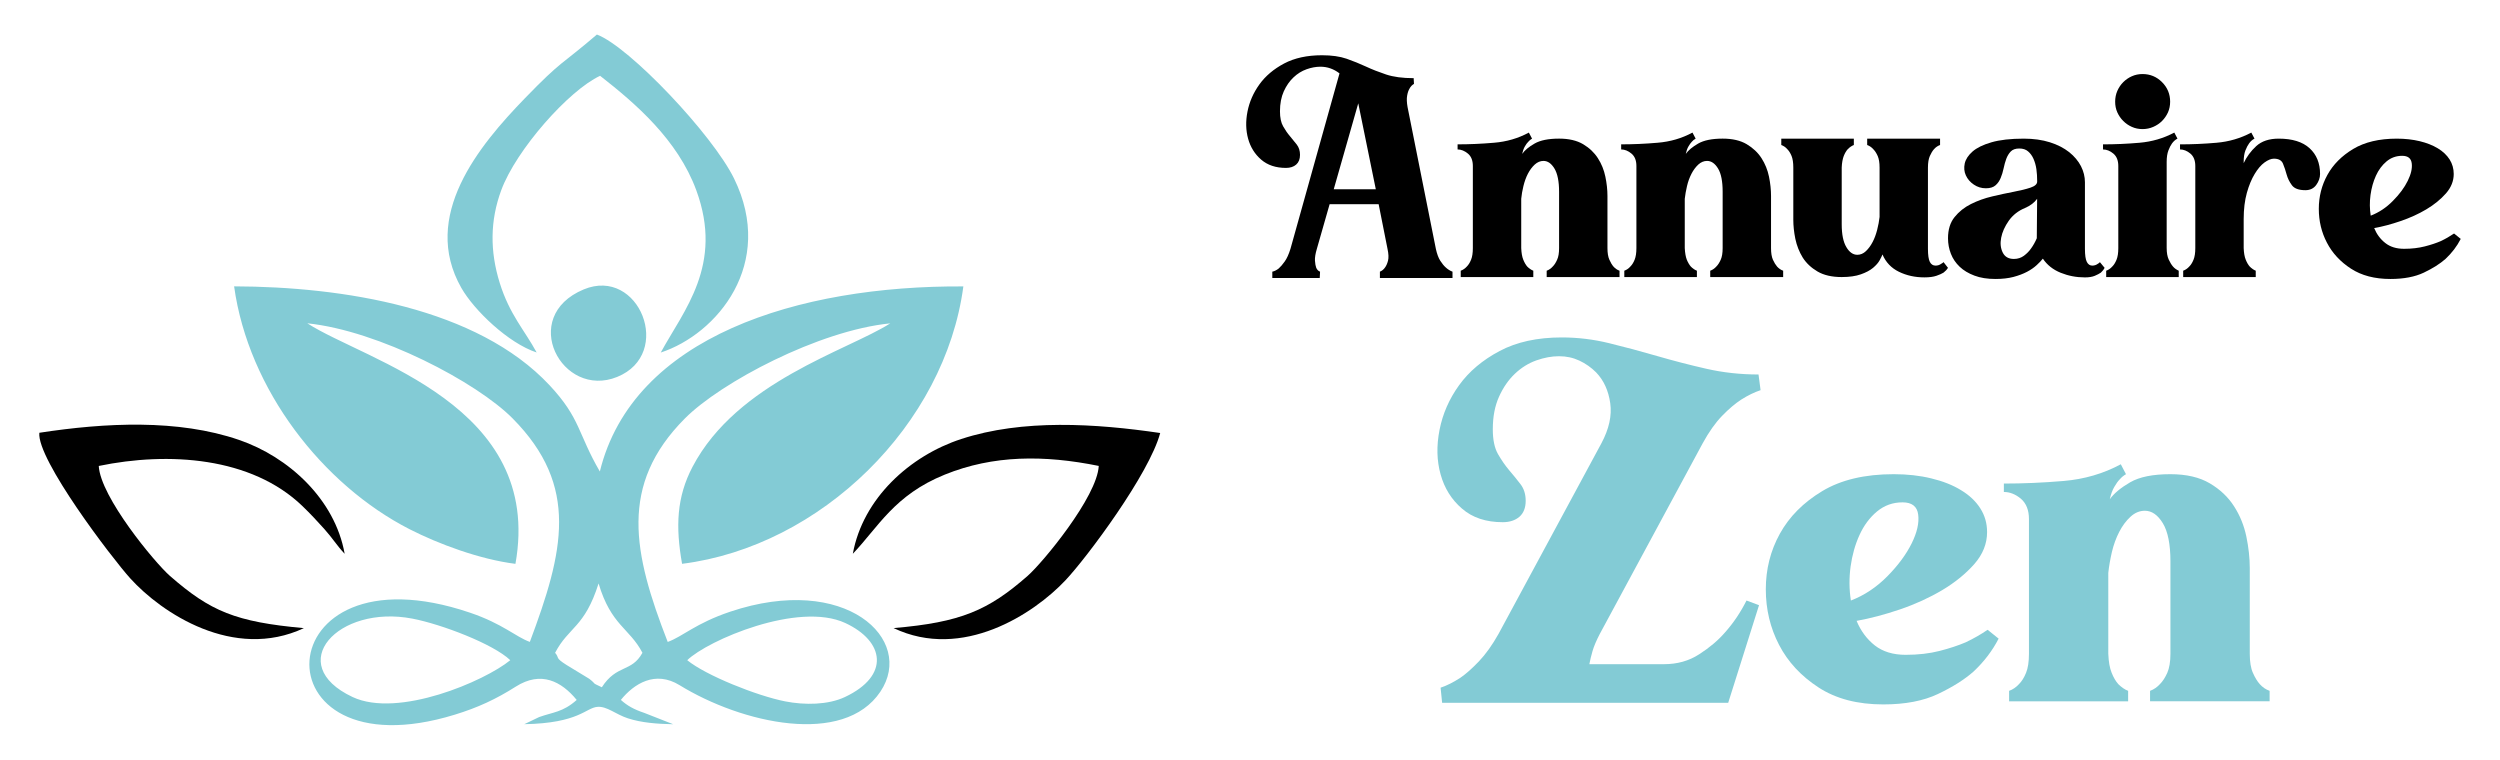
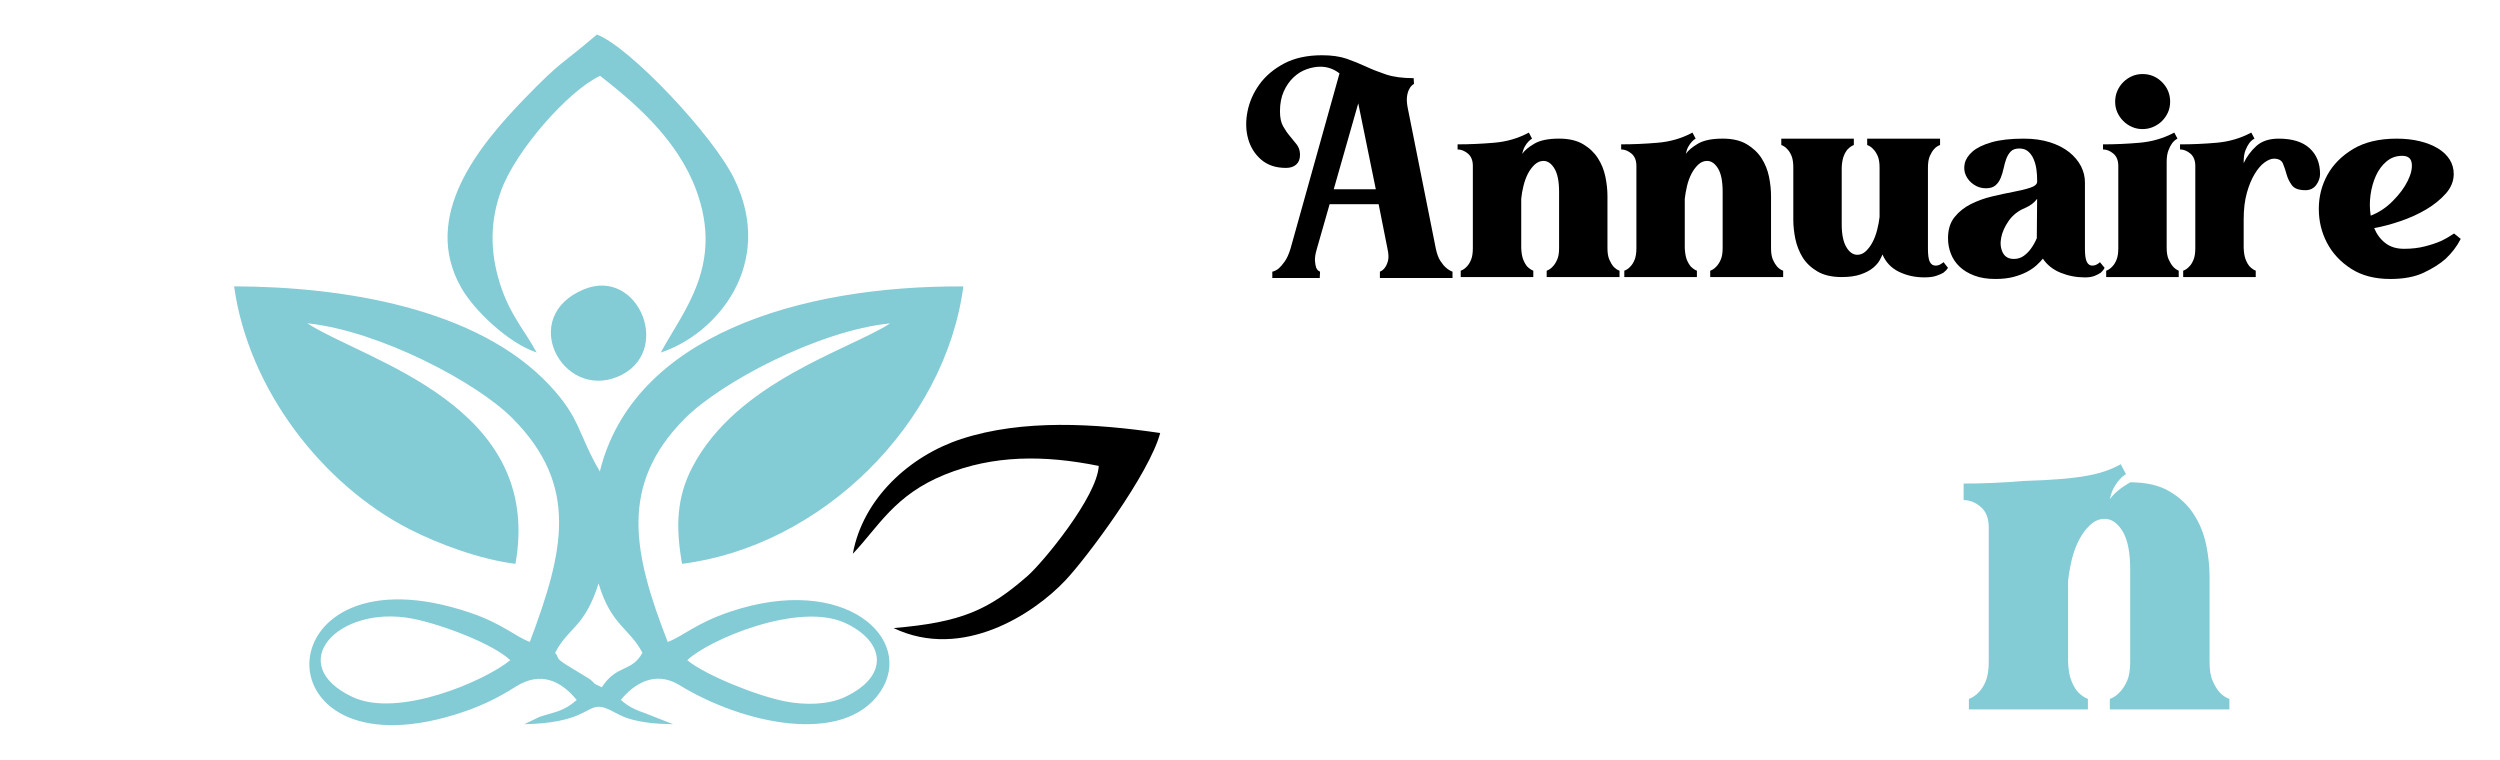
<svg xmlns="http://www.w3.org/2000/svg" version="1.1" id="Calque_1" x="0px" y="0px" width="181px" height="55px" viewBox="0 0 181 55" enable-background="new 0 0 181 55" xml:space="preserve">
  <g>
    <g>
      <g>
        <path d="M95.71,4c0.708,0,1.302,0.085,1.788,0.253c0.484,0.17,0.947,0.358,1.393,0.564c0.446,0.209,0.935,0.4,1.465,0.577     c0.53,0.176,1.191,0.265,1.993,0.265l0.023,0.415c-0.138,0.078-0.246,0.192-0.325,0.346c-0.075,0.123-0.135,0.292-0.17,0.506     c-0.04,0.216-0.028,0.492,0.031,0.83l2.052,10.277c0.078,0.354,0.182,0.633,0.312,0.84c0.133,0.207,0.267,0.374,0.405,0.495     c0.15,0.138,0.313,0.239,0.484,0.301v0.46h-5.256v-0.46c0.154-0.062,0.277-0.163,0.37-0.301c0.091-0.121,0.165-0.288,0.218-0.495     c0.053-0.207,0.042-0.486-0.034-0.84l-0.645-3.25h-3.549l-0.923,3.228c-0.106,0.352-0.152,0.64-0.139,0.862     c0.014,0.223,0.048,0.396,0.093,0.518c0.063,0.139,0.154,0.232,0.276,0.278l-0.023,0.46h-3.434v-0.46     c0.153-0.032,0.308-0.108,0.463-0.231c0.139-0.122,0.283-0.292,0.435-0.506c0.156-0.216,0.294-0.521,0.418-0.921L96.98,5.313     c-0.418-0.321-0.876-0.483-1.384-0.483c-0.321,0-0.657,0.062-1,0.184c-0.348,0.124-0.663,0.319-0.945,0.587     c-0.286,0.27-0.521,0.607-0.705,1.013c-0.184,0.409-0.276,0.889-0.276,1.442c0,0.46,0.075,0.824,0.231,1.093     c0.151,0.269,0.317,0.507,0.495,0.714c0.176,0.208,0.34,0.411,0.495,0.61c0.152,0.2,0.23,0.447,0.23,0.738     c0,0.308-0.093,0.542-0.277,0.703c-0.184,0.162-0.431,0.242-0.738,0.242c-0.737,0-1.334-0.2-1.798-0.6     c-0.46-0.398-0.773-0.902-0.943-1.509c-0.168-0.606-0.186-1.263-0.047-1.969c0.138-0.707,0.428-1.363,0.866-1.971     c0.436-0.606,1.034-1.11,1.784-1.509C93.723,4.2,94.634,4,95.71,4z M96.563,13.701h3.045l-1.27-6.222L96.563,13.701z" />
        <path d="M110.689,9.599l0.231,0.438c-0.108,0.062-0.198,0.138-0.276,0.23c-0.079,0.076-0.159,0.188-0.244,0.334     c-0.083,0.145-0.148,0.326-0.196,0.541c0.184-0.261,0.485-0.511,0.9-0.749c0.413-0.238,1.003-0.357,1.774-0.357     c0.705,0,1.284,0.135,1.739,0.403c0.452,0.27,0.809,0.607,1.07,1.015c0.263,0.406,0.442,0.853,0.541,1.335     c0.1,0.485,0.152,0.95,0.152,1.395v3.78c0,0.352,0.046,0.633,0.139,0.839c0.091,0.208,0.19,0.374,0.297,0.496     c0.124,0.139,0.269,0.24,0.438,0.301v0.46h-5.274v-0.46c0.166-0.061,0.313-0.162,0.436-0.301c0.124-0.122,0.229-0.288,0.32-0.496     c0.097-0.206,0.142-0.487,0.142-0.839v-4.08c0-0.751-0.113-1.313-0.336-1.682c-0.224-0.368-0.486-0.552-0.795-0.552     c-0.23,0-0.439,0.089-0.633,0.264c-0.192,0.177-0.357,0.4-0.496,0.668c-0.139,0.269-0.243,0.565-0.322,0.889     c-0.078,0.321-0.132,0.629-0.159,0.921v3.572c0.015,0.352,0.064,0.633,0.149,0.839c0.084,0.208,0.18,0.374,0.287,0.496     c0.136,0.139,0.286,0.24,0.438,0.301v0.46h-5.254v-0.46c0.17-0.061,0.313-0.162,0.44-0.301c0.123-0.122,0.225-0.288,0.309-0.496     c0.085-0.206,0.128-0.487,0.128-0.839v-5.946c0-0.4-0.119-0.699-0.357-0.898c-0.24-0.199-0.489-0.3-0.748-0.3v-0.369     c0.843,0,1.722-0.037,2.637-0.116C109.079,10.261,109.921,10.014,110.689,9.599z" />
        <path d="M122.536,9.599l0.229,0.438c-0.11,0.062-0.203,0.138-0.281,0.23c-0.072,0.076-0.155,0.188-0.239,0.334     c-0.085,0.145-0.148,0.326-0.194,0.541c0.184-0.261,0.485-0.511,0.898-0.749c0.414-0.238,1.005-0.357,1.772-0.357     c0.708,0,1.288,0.135,1.74,0.403c0.452,0.27,0.812,0.607,1.074,1.015c0.26,0.406,0.441,0.853,0.54,1.335     c0.099,0.485,0.148,0.95,0.148,1.395v3.78c0,0.352,0.045,0.633,0.136,0.839c0.093,0.208,0.197,0.374,0.302,0.496     c0.125,0.139,0.269,0.24,0.44,0.301v0.46h-5.281v-0.46c0.172-0.061,0.316-0.162,0.44-0.301c0.124-0.122,0.229-0.288,0.321-0.496     c0.093-0.206,0.139-0.487,0.139-0.839v-4.08c0-0.751-0.108-1.313-0.332-1.682c-0.223-0.368-0.489-0.552-0.797-0.552     c-0.229,0-0.442,0.089-0.634,0.264c-0.189,0.177-0.357,0.4-0.495,0.668c-0.137,0.269-0.248,0.565-0.322,0.889     c-0.076,0.321-0.13,0.629-0.163,0.921v3.572c0.019,0.352,0.068,0.633,0.148,0.839c0.085,0.208,0.186,0.374,0.291,0.496     c0.139,0.139,0.282,0.24,0.44,0.301v0.46h-5.256v-0.46c0.167-0.061,0.316-0.162,0.436-0.301c0.123-0.122,0.23-0.288,0.312-0.496     c0.084-0.206,0.128-0.487,0.128-0.839v-5.946c0-0.4-0.118-0.699-0.357-0.898c-0.237-0.199-0.488-0.3-0.747-0.3v-0.369     c0.843,0,1.724-0.037,2.637-0.116C120.927,10.261,121.764,10.014,122.536,9.599z" />
        <path d="M128.965,10.498v-0.46h5.253v0.46c-0.155,0.062-0.3,0.161-0.438,0.3c-0.113,0.123-0.208,0.287-0.292,0.495     c-0.079,0.208-0.135,0.487-0.148,0.84v4.103c0,0.738,0.114,1.289,0.338,1.659c0.217,0.368,0.483,0.552,0.791,0.552     c0.229,0,0.438-0.088,0.624-0.265c0.183-0.175,0.347-0.394,0.483-0.657c0.138-0.259,0.246-0.556,0.331-0.885     c0.085-0.331,0.143-0.643,0.174-0.935v-3.572c0-0.354-0.045-0.633-0.136-0.84c-0.093-0.208-0.198-0.372-0.322-0.495     c-0.124-0.14-0.271-0.239-0.439-0.3v-0.46h5.277v0.46c-0.168,0.062-0.313,0.161-0.437,0.3c-0.112,0.123-0.209,0.287-0.302,0.495     c-0.091,0.208-0.139,0.487-0.139,0.84v5.877c0,0.459,0.048,0.778,0.139,0.954c0.093,0.177,0.229,0.266,0.414,0.266     c0.156,0,0.294-0.046,0.418-0.138c0.06-0.03,0.113-0.069,0.158-0.115l0.321,0.413c-0.072,0.125-0.183,0.24-0.321,0.348     c-0.123,0.076-0.292,0.153-0.515,0.229c-0.224,0.077-0.516,0.115-0.869,0.115c-0.677,0-1.286-0.134-1.843-0.404     c-0.553-0.269-0.951-0.686-1.194-1.256c-0.033,0.093-0.097,0.23-0.201,0.417c-0.099,0.184-0.263,0.368-0.478,0.551     c-0.223,0.187-0.521,0.344-0.89,0.473c-0.367,0.131-0.833,0.196-1.384,0.196c-0.709,0-1.293-0.134-1.751-0.403     c-0.459-0.269-0.816-0.607-1.073-1.014c-0.249-0.407-0.426-0.856-0.531-1.348c-0.099-0.492-0.147-0.952-0.147-1.384v-3.779     c0-0.354-0.042-0.633-0.126-0.84c-0.087-0.208-0.188-0.372-0.313-0.495C129.28,10.659,129.13,10.56,128.965,10.498z" />
        <path d="M152.374,19.392c-0.063,0.125-0.154,0.24-0.274,0.348c-0.112,0.076-0.256,0.153-0.439,0.229     c-0.184,0.077-0.426,0.115-0.715,0.115c-0.617,0-1.199-0.112-1.752-0.335c-0.551-0.223-0.983-0.563-1.291-1.023     c-0.106,0.138-0.26,0.295-0.45,0.472c-0.191,0.175-0.424,0.338-0.699,0.482c-0.28,0.148-0.606,0.27-0.979,0.37     c-0.381,0.099-0.812,0.148-1.303,0.148c-0.584,0-1.095-0.079-1.521-0.242c-0.433-0.162-0.79-0.375-1.072-0.644     c-0.282-0.269-0.495-0.581-0.633-0.935c-0.139-0.353-0.21-0.728-0.21-1.128c0-0.63,0.16-1.142,0.476-1.532     c0.314-0.392,0.711-0.708,1.185-0.944c0.478-0.239,0.991-0.423,1.547-0.554c0.551-0.13,1.071-0.242,1.552-0.334     c0.485-0.092,0.888-0.19,1.21-0.299c0.321-0.107,0.485-0.254,0.485-0.438v-0.046c0-0.292-0.017-0.575-0.056-0.853     c-0.039-0.276-0.112-0.525-0.209-0.748c-0.099-0.223-0.23-0.404-0.395-0.542c-0.158-0.138-0.371-0.207-0.634-0.207     c-0.274,0-0.479,0.072-0.62,0.218c-0.14,0.147-0.244,0.323-0.323,0.531c-0.074,0.207-0.142,0.437-0.193,0.691     c-0.054,0.253-0.124,0.484-0.211,0.69c-0.085,0.208-0.203,0.386-0.367,0.53c-0.163,0.147-0.396,0.22-0.705,0.22     c-0.321,0-0.609-0.088-0.872-0.266c-0.263-0.176-0.454-0.399-0.578-0.668c-0.124-0.269-0.146-0.557-0.081-0.863     c0.071-0.308,0.259-0.596,0.566-0.865c0.309-0.269,0.764-0.492,1.368-0.667c0.609-0.176,1.387-0.265,2.34-0.265     c0.707,0,1.337,0.089,1.895,0.265c0.551,0.175,1.013,0.414,1.393,0.713c0.374,0.3,0.656,0.638,0.853,1.015     c0.19,0.375,0.287,0.764,0.287,1.163v4.817c0,0.459,0.046,0.778,0.139,0.954c0.091,0.177,0.221,0.266,0.393,0.266     c0.15,0,0.288-0.046,0.412-0.138c0.06-0.03,0.108-0.069,0.139-0.115L152.374,19.392z M147.488,14.393     c-0.198,0.276-0.491,0.5-0.878,0.667c-0.487,0.2-0.881,0.508-1.175,0.922c-0.29,0.416-0.474,0.826-0.551,1.233     c-0.079,0.406-0.039,0.764,0.115,1.072c0.153,0.308,0.422,0.461,0.808,0.461c0.277,0,0.516-0.078,0.726-0.231     c0.205-0.154,0.379-0.329,0.517-0.529c0.156-0.216,0.294-0.462,0.414-0.738L147.488,14.393z" />
        <path d="M156.868,17.965c0,0.338,0.05,0.614,0.148,0.829c0.1,0.214,0.204,0.384,0.312,0.506c0.105,0.125,0.248,0.223,0.412,0.301     v0.46h-5.252v-0.46c0.168-0.061,0.313-0.162,0.438-0.301c0.125-0.122,0.226-0.288,0.311-0.496     c0.085-0.206,0.128-0.487,0.128-0.839v-5.946c0-0.4-0.12-0.699-0.357-0.898c-0.237-0.199-0.489-0.3-0.75-0.3v-0.369     c0.859,0,1.741-0.037,2.639-0.116c0.9-0.076,1.742-0.322,2.522-0.737l0.23,0.438c-0.151,0.076-0.282,0.191-0.394,0.345     c-0.091,0.124-0.18,0.292-0.261,0.507c-0.083,0.214-0.127,0.492-0.127,0.83V17.965z M155.118,9.346     c-0.277,0-0.535-0.053-0.773-0.161c-0.241-0.107-0.445-0.25-0.622-0.427c-0.178-0.176-0.319-0.383-0.429-0.622     c-0.106-0.237-0.157-0.496-0.157-0.772c0-0.277,0.051-0.538,0.157-0.783c0.109-0.247,0.251-0.456,0.429-0.633     c0.177-0.177,0.381-0.32,0.622-0.427c0.238-0.107,0.496-0.16,0.773-0.16c0.55,0,1.024,0.194,1.414,0.587     c0.392,0.392,0.586,0.864,0.586,1.417c0,0.277-0.053,0.535-0.157,0.772c-0.111,0.238-0.252,0.445-0.429,0.622     c-0.178,0.177-0.388,0.319-0.635,0.427C155.654,9.293,155.392,9.346,155.118,9.346z" />
        <path d="M157.834,10.452c0.858,0,1.74-0.037,2.638-0.116c0.9-0.076,1.743-0.322,2.522-0.737l0.231,0.438     c-0.152,0.076-0.283,0.191-0.391,0.345c-0.091,0.124-0.18,0.292-0.265,0.507c-0.083,0.214-0.127,0.492-0.127,0.83v0.092     c0.216-0.461,0.517-0.872,0.908-1.232c0.395-0.361,0.936-0.542,1.625-0.542c0.982,0,1.729,0.23,2.235,0.691     c0.506,0.46,0.762,1.083,0.762,1.867c0,0.276-0.093,0.541-0.277,0.794c-0.184,0.253-0.445,0.38-0.784,0.38     c-0.476,0-0.801-0.119-0.977-0.358c-0.178-0.239-0.305-0.498-0.384-0.783c-0.076-0.283-0.165-0.545-0.264-0.784     c-0.1-0.237-0.317-0.357-0.655-0.357c-0.201,0-0.429,0.094-0.683,0.277c-0.252,0.184-0.487,0.46-0.71,0.83     c-0.224,0.368-0.415,0.824-0.567,1.371c-0.151,0.545-0.229,1.178-0.229,1.9v2.098c0.015,0.352,0.064,0.633,0.149,0.839     c0.084,0.208,0.18,0.374,0.29,0.496c0.136,0.139,0.283,0.24,0.434,0.301v0.46h-5.253v-0.46c0.169-0.061,0.313-0.162,0.438-0.301     c0.125-0.122,0.226-0.288,0.311-0.496c0.085-0.206,0.128-0.487,0.128-0.839v-5.946c0-0.4-0.119-0.699-0.357-0.898     c-0.237-0.199-0.489-0.3-0.749-0.3V10.452z" />
        <path d="M178.157,17.296c-0.273,0.538-0.645,1.021-1.104,1.452c-0.4,0.352-0.922,0.683-1.569,0.991     c-0.644,0.306-1.449,0.459-2.419,0.459c-1.136,0-2.089-0.249-2.856-0.748c-0.768-0.498-1.348-1.125-1.739-1.879     c-0.394-0.751-0.588-1.57-0.588-2.453c0-0.882,0.208-1.702,0.622-2.454s1.037-1.379,1.865-1.877     c0.831-0.499,1.883-0.749,3.159-0.749c0.598,0,1.151,0.062,1.66,0.184c0.505,0.122,0.943,0.296,1.313,0.519     s0.651,0.492,0.853,0.807c0.197,0.314,0.296,0.665,0.296,1.049c0,0.506-0.186,0.975-0.563,1.405     c-0.379,0.43-0.848,0.813-1.417,1.153c-0.568,0.337-1.189,0.62-1.867,0.851c-0.675,0.232-1.311,0.4-1.912,0.508     c0.184,0.446,0.452,0.807,0.808,1.083c0.352,0.278,0.807,0.417,1.357,0.417c0.555,0,1.054-0.06,1.5-0.174     c0.446-0.114,0.829-0.242,1.15-0.38c0.354-0.168,0.675-0.354,0.969-0.554L178.157,17.296z M173.917,11.281     c-0.429,0-0.808,0.135-1.129,0.403s-0.581,0.616-0.771,1.037c-0.192,0.423-0.322,0.888-0.392,1.394     c-0.068,0.508-0.064,1.006,0.014,1.499c0.597-0.23,1.135-0.587,1.608-1.072c0.48-0.482,0.836-0.967,1.074-1.451     c0.238-0.484,0.335-0.907,0.288-1.268C174.563,11.462,174.335,11.281,173.917,11.281z" />
      </g>
      <g>
-         <path fill="#83CBD5" d="M120.476,48.087c0.955,0,1.806-0.237,2.547-0.719c0.745-0.476,1.369-1.005,1.872-1.585     c0.606-0.68,1.121-1.448,1.553-2.305l0.906,0.337l-2.232,7.067h-20.712l-0.111-1.094c0.453-0.15,0.929-0.392,1.433-0.719     c0.403-0.276,0.851-0.674,1.343-1.189c0.491-0.518,0.966-1.18,1.419-1.987l7.446-13.796c0.553-1.032,0.769-1.998,0.642-2.904     c-0.128-0.909-0.465-1.652-1.022-2.232c-0.353-0.354-0.756-0.638-1.209-0.851c-0.454-0.215-0.944-0.32-1.476-0.32     c-0.524,0-1.072,0.099-1.641,0.301c-0.568,0.202-1.084,0.522-1.552,0.964c-0.465,0.442-0.851,0.995-1.151,1.663     c-0.303,0.669-0.452,1.453-0.452,2.365c0,0.751,0.123,1.353,0.377,1.795c0.252,0.436,0.522,0.828,0.812,1.171     c0.291,0.337,0.563,0.674,0.813,1c0.252,0.326,0.379,0.729,0.379,1.209c0,0.504-0.153,0.891-0.453,1.155     c-0.303,0.259-0.707,0.393-1.21,0.393c-1.21,0-2.192-0.326-2.949-0.984c-0.756-0.65-1.272-1.475-1.548-2.475     c-0.279-0.993-0.305-2.071-0.076-3.231c0.227-1.154,0.696-2.232,1.415-3.228c0.718-0.994,1.695-1.82,2.932-2.475     c1.232-0.655,2.731-0.984,4.498-0.984c1.159,0,2.304,0.139,3.437,0.417c1.137,0.277,2.287,0.586,3.458,0.926     c1.173,0.34,2.364,0.65,3.574,0.925c1.21,0.276,2.47,0.415,3.779,0.415l0.149,1.135c-0.453,0.152-0.918,0.378-1.398,0.682     c-0.426,0.277-0.889,0.663-1.381,1.171c-0.491,0.503-0.962,1.171-1.415,1.998l-7.446,13.796c-0.25,0.481-0.427,0.896-0.529,1.249     c-0.101,0.354-0.178,0.668-0.227,0.944H120.476z" />
-         <path fill="#83CBD5" d="M144.7,46.237c-0.453,0.883-1.062,1.674-1.813,2.381c-0.656,0.58-1.513,1.121-2.573,1.624     c-1.055,0.504-2.381,0.758-3.967,0.758c-1.868,0-3.425-0.409-4.685-1.229c-1.26-0.82-2.216-1.845-2.856-3.081     c-0.641-1.232-0.961-2.574-0.961-4.027c0-1.447,0.336-2.79,1.017-4.022c0.685-1.237,1.701-2.26,3.066-3.083     c1.358-0.817,3.082-1.227,5.176-1.227c0.983,0,1.89,0.1,2.719,0.304c0.833,0.199,1.552,0.481,2.153,0.852     c0.608,0.364,1.072,0.806,1.399,1.32c0.331,0.519,0.49,1.089,0.49,1.718c0,0.834-0.305,1.603-0.922,2.31     c-0.619,0.701-1.393,1.333-2.326,1.89c-0.934,0.553-1.95,1.018-3.061,1.397c-1.11,0.376-2.154,0.653-3.139,0.828     c0.305,0.734,0.746,1.326,1.32,1.779c0.581,0.453,1.326,0.68,2.232,0.68s1.729-0.095,2.459-0.282     c0.729-0.188,1.358-0.397,1.89-0.624c0.579-0.275,1.11-0.579,1.585-0.907L144.7,46.237z M137.745,36.37     c-0.708,0-1.32,0.222-1.852,0.663c-0.53,0.441-0.95,1.01-1.265,1.702c-0.315,0.69-0.53,1.452-0.646,2.287     c-0.11,0.828-0.105,1.65,0.022,2.457c0.982-0.38,1.861-0.966,2.646-1.761c0.778-0.791,1.364-1.587,1.758-2.382     c0.391-0.79,0.546-1.486,0.469-2.077C138.806,36.668,138.424,36.37,137.745,36.37z" />
-         <path fill="#83CBD5" d="M153.546,33.613l0.375,0.718c-0.177,0.1-0.326,0.227-0.453,0.376c-0.126,0.127-0.259,0.31-0.397,0.552     c-0.139,0.238-0.243,0.53-0.321,0.885c0.305-0.425,0.797-0.834,1.476-1.227c0.68-0.393,1.651-0.586,2.912-0.586     c1.158,0,2.109,0.222,2.852,0.663c0.744,0.438,1.33,0.995,1.757,1.664c0.43,0.667,0.723,1.396,0.889,2.188     c0.164,0.795,0.248,1.558,0.248,2.286v6.2c0,0.579,0.073,1.043,0.226,1.38c0.15,0.342,0.314,0.613,0.492,0.813     c0.199,0.226,0.438,0.393,0.718,0.491v0.757h-8.656v-0.757c0.276-0.099,0.515-0.266,0.719-0.491     c0.199-0.199,0.376-0.471,0.529-0.813c0.149-0.337,0.228-0.801,0.228-1.38v-6.69c0-1.232-0.184-2.155-0.548-2.758     c-0.369-0.604-0.8-0.906-1.304-0.906c-0.381,0-0.728,0.145-1.043,0.437c-0.314,0.288-0.585,0.652-0.813,1.094     c-0.228,0.442-0.404,0.928-0.53,1.453c-0.122,0.53-0.21,1.034-0.261,1.515v5.856c0.022,0.579,0.105,1.043,0.244,1.38     c0.137,0.342,0.297,0.613,0.475,0.813c0.226,0.226,0.464,0.393,0.717,0.491v0.757h-8.617v-0.757     c0.276-0.099,0.514-0.266,0.719-0.491c0.198-0.199,0.37-0.471,0.508-0.813c0.139-0.337,0.21-0.801,0.21-1.38v-9.753     c0-0.65-0.199-1.143-0.585-1.474c-0.393-0.326-0.802-0.487-1.232-0.487V35.01c1.387,0,2.828-0.06,4.331-0.188     C150.904,34.696,152.286,34.292,153.546,33.613z" />
+         <path fill="#83CBD5" d="M153.546,33.613l0.375,0.718c-0.177,0.1-0.326,0.227-0.453,0.376c-0.126,0.127-0.259,0.31-0.397,0.552     c-0.139,0.238-0.243,0.53-0.321,0.885c0.305-0.425,0.797-0.834,1.476-1.227c1.158,0,2.109,0.222,2.852,0.663c0.744,0.438,1.33,0.995,1.757,1.664c0.43,0.667,0.723,1.396,0.889,2.188     c0.164,0.795,0.248,1.558,0.248,2.286v6.2c0,0.579,0.073,1.043,0.226,1.38c0.15,0.342,0.314,0.613,0.492,0.813     c0.199,0.226,0.438,0.393,0.718,0.491v0.757h-8.656v-0.757c0.276-0.099,0.515-0.266,0.719-0.491     c0.199-0.199,0.376-0.471,0.529-0.813c0.149-0.337,0.228-0.801,0.228-1.38v-6.69c0-1.232-0.184-2.155-0.548-2.758     c-0.369-0.604-0.8-0.906-1.304-0.906c-0.381,0-0.728,0.145-1.043,0.437c-0.314,0.288-0.585,0.652-0.813,1.094     c-0.228,0.442-0.404,0.928-0.53,1.453c-0.122,0.53-0.21,1.034-0.261,1.515v5.856c0.022,0.579,0.105,1.043,0.244,1.38     c0.137,0.342,0.297,0.613,0.475,0.813c0.226,0.226,0.464,0.393,0.717,0.491v0.757h-8.617v-0.757     c0.276-0.099,0.514-0.266,0.719-0.491c0.198-0.199,0.37-0.471,0.508-0.813c0.139-0.337,0.21-0.801,0.21-1.38v-9.753     c0-0.65-0.199-1.143-0.585-1.474c-0.393-0.326-0.802-0.487-1.232-0.487V35.01c1.387,0,2.828-0.06,4.331-0.188     C150.904,34.696,152.286,34.292,153.546,33.613z" />
      </g>
    </g>
    <g>
      <path fill-rule="evenodd" clip-rule="evenodd" fill="#83CBD5" d="M37.318,40.822c2.059-11.509-10.807-14.667-15.07-17.415    c5.18,0.533,12.274,4.267,14.865,6.886c4.866,4.912,3.691,9.657,1.248,16.181c-1.017-0.362-1.948-1.306-4.324-2.113    c-14.983-5.097-15.66,11.854-1.106,7.38c1.667-0.512,2.979-1.121,4.407-2.027c1.839-1.168,3.314-0.379,4.415,0.961    c-0.993,0.891-1.723,0.883-2.719,1.24l-1.074,0.516c3.987-0.072,4.444-1.195,5.305-1.256c0.687-0.049,1.312,0.544,2.197,0.832    c0.979,0.317,2.089,0.405,3.279,0.428l-2.1-0.824c-0.749-0.251-1.22-0.515-1.691-0.938c0.948-1.169,2.484-2.153,4.251-1.067    c4.513,2.775,11.882,4.439,14.54,0.469c2.534-3.785-2.522-8.597-10.88-5.787c-2.501,0.842-3.433,1.797-4.518,2.188    c-2.514-6.456-3.545-11.367,1.244-16.181c2.586-2.599,9.683-6.372,14.868-6.884c-3.083,1.966-11.078,4.218-14.315,10.386    c-1.149,2.191-1.238,4.315-0.758,7.023c10.044-1.262,19.035-10.063,20.365-20.084c-11.946-0.071-23.921,3.628-26.318,13.4    c-1.611-2.764-1.384-3.831-3.642-6.245c-5.248-5.61-14.977-7.135-22.837-7.16c1.034,7.479,6.417,14.366,12.694,17.579    C31.746,39.384,34.734,40.498,37.318,40.822 M40.189,47.263c0.991-1.895,2.132-1.809,3.148-5.022    c0.905,3.042,2.237,3.226,3.176,5.022c-0.797,1.438-1.859,0.818-2.941,2.495c-0.837-0.397-0.307-0.142-0.905-0.61l-1.659-1.01    C40.144,47.591,40.528,47.649,40.189,47.263z M36.944,47.798c-1.848,1.514-8.114,4.219-11.417,2.666    c-5.024-2.361-1.056-6.713,4.329-5.676C31.964,45.194,35.71,46.619,36.944,47.798z M38.854,25.52    c-0.878-1.622-1.955-2.734-2.67-5.025c-0.723-2.312-0.703-4.528,0.104-6.717c1.081-2.936,4.902-7.243,7.159-8.289    c2.549,1.99,5.617,4.621,6.965,8.289c1.99,5.412-0.909,8.684-2.573,11.746c4.073-1.336,8.329-6.428,5.307-12.599    C51.59,9.749,45.573,3.389,43.216,2.5c-2.637,2.262-2.473,1.783-5.241,4.643c-3.288,3.398-7.534,8.505-4.573,13.702    C34.324,22.464,36.803,24.844,38.854,25.52z M42.263,20.953c-4.742,1.973-1.586,7.959,2.419,6.337    C48.802,25.622,46.269,19.286,42.263,20.953z M49.756,47.798c1.476-1.439,8.045-4.273,11.446-2.69    c2.842,1.323,3.253,3.809-0.028,5.356c-1.219,0.576-2.919,0.594-4.326,0.316C54.795,50.377,51.082,48.888,49.756,47.798z" />
      <g>
-         <path fill-rule="evenodd" clip-rule="evenodd" d="M2.848,31.333c-0.194,1.916,5.249,9.065,6.585,10.543     c2.251,2.489,7.477,5.983,12.569,3.601c-4.95-0.45-6.766-1.217-9.701-3.783c-1.099-0.963-5.036-5.723-5.151-7.959     c5.037-1.043,11.054-0.663,14.754,2.912c0.574,0.555,1.043,1.059,1.573,1.648c0.618,0.689,0.901,1.191,1.476,1.799     c-0.705-3.959-4.072-7.019-7.645-8.244C12.893,30.333,7.629,30.599,2.848,31.333z" />
        <path fill-rule="evenodd" clip-rule="evenodd" d="M61.745,40.093c1.847-1.936,3.003-4.252,6.661-5.732     c3.507-1.42,7.188-1.431,11.144-0.628c-0.117,2.239-4.047,6.993-5.149,7.96c-2.844,2.494-4.83,3.367-9.706,3.78     c4.99,2.376,10.164-1.037,12.444-3.459c1.567-1.665,6.07-7.705,6.859-10.664c-4.694-0.691-9.95-1.021-14.403,0.434     C65.872,32.999,62.473,36.083,61.745,40.093z" />
      </g>
    </g>
  </g>
</svg>